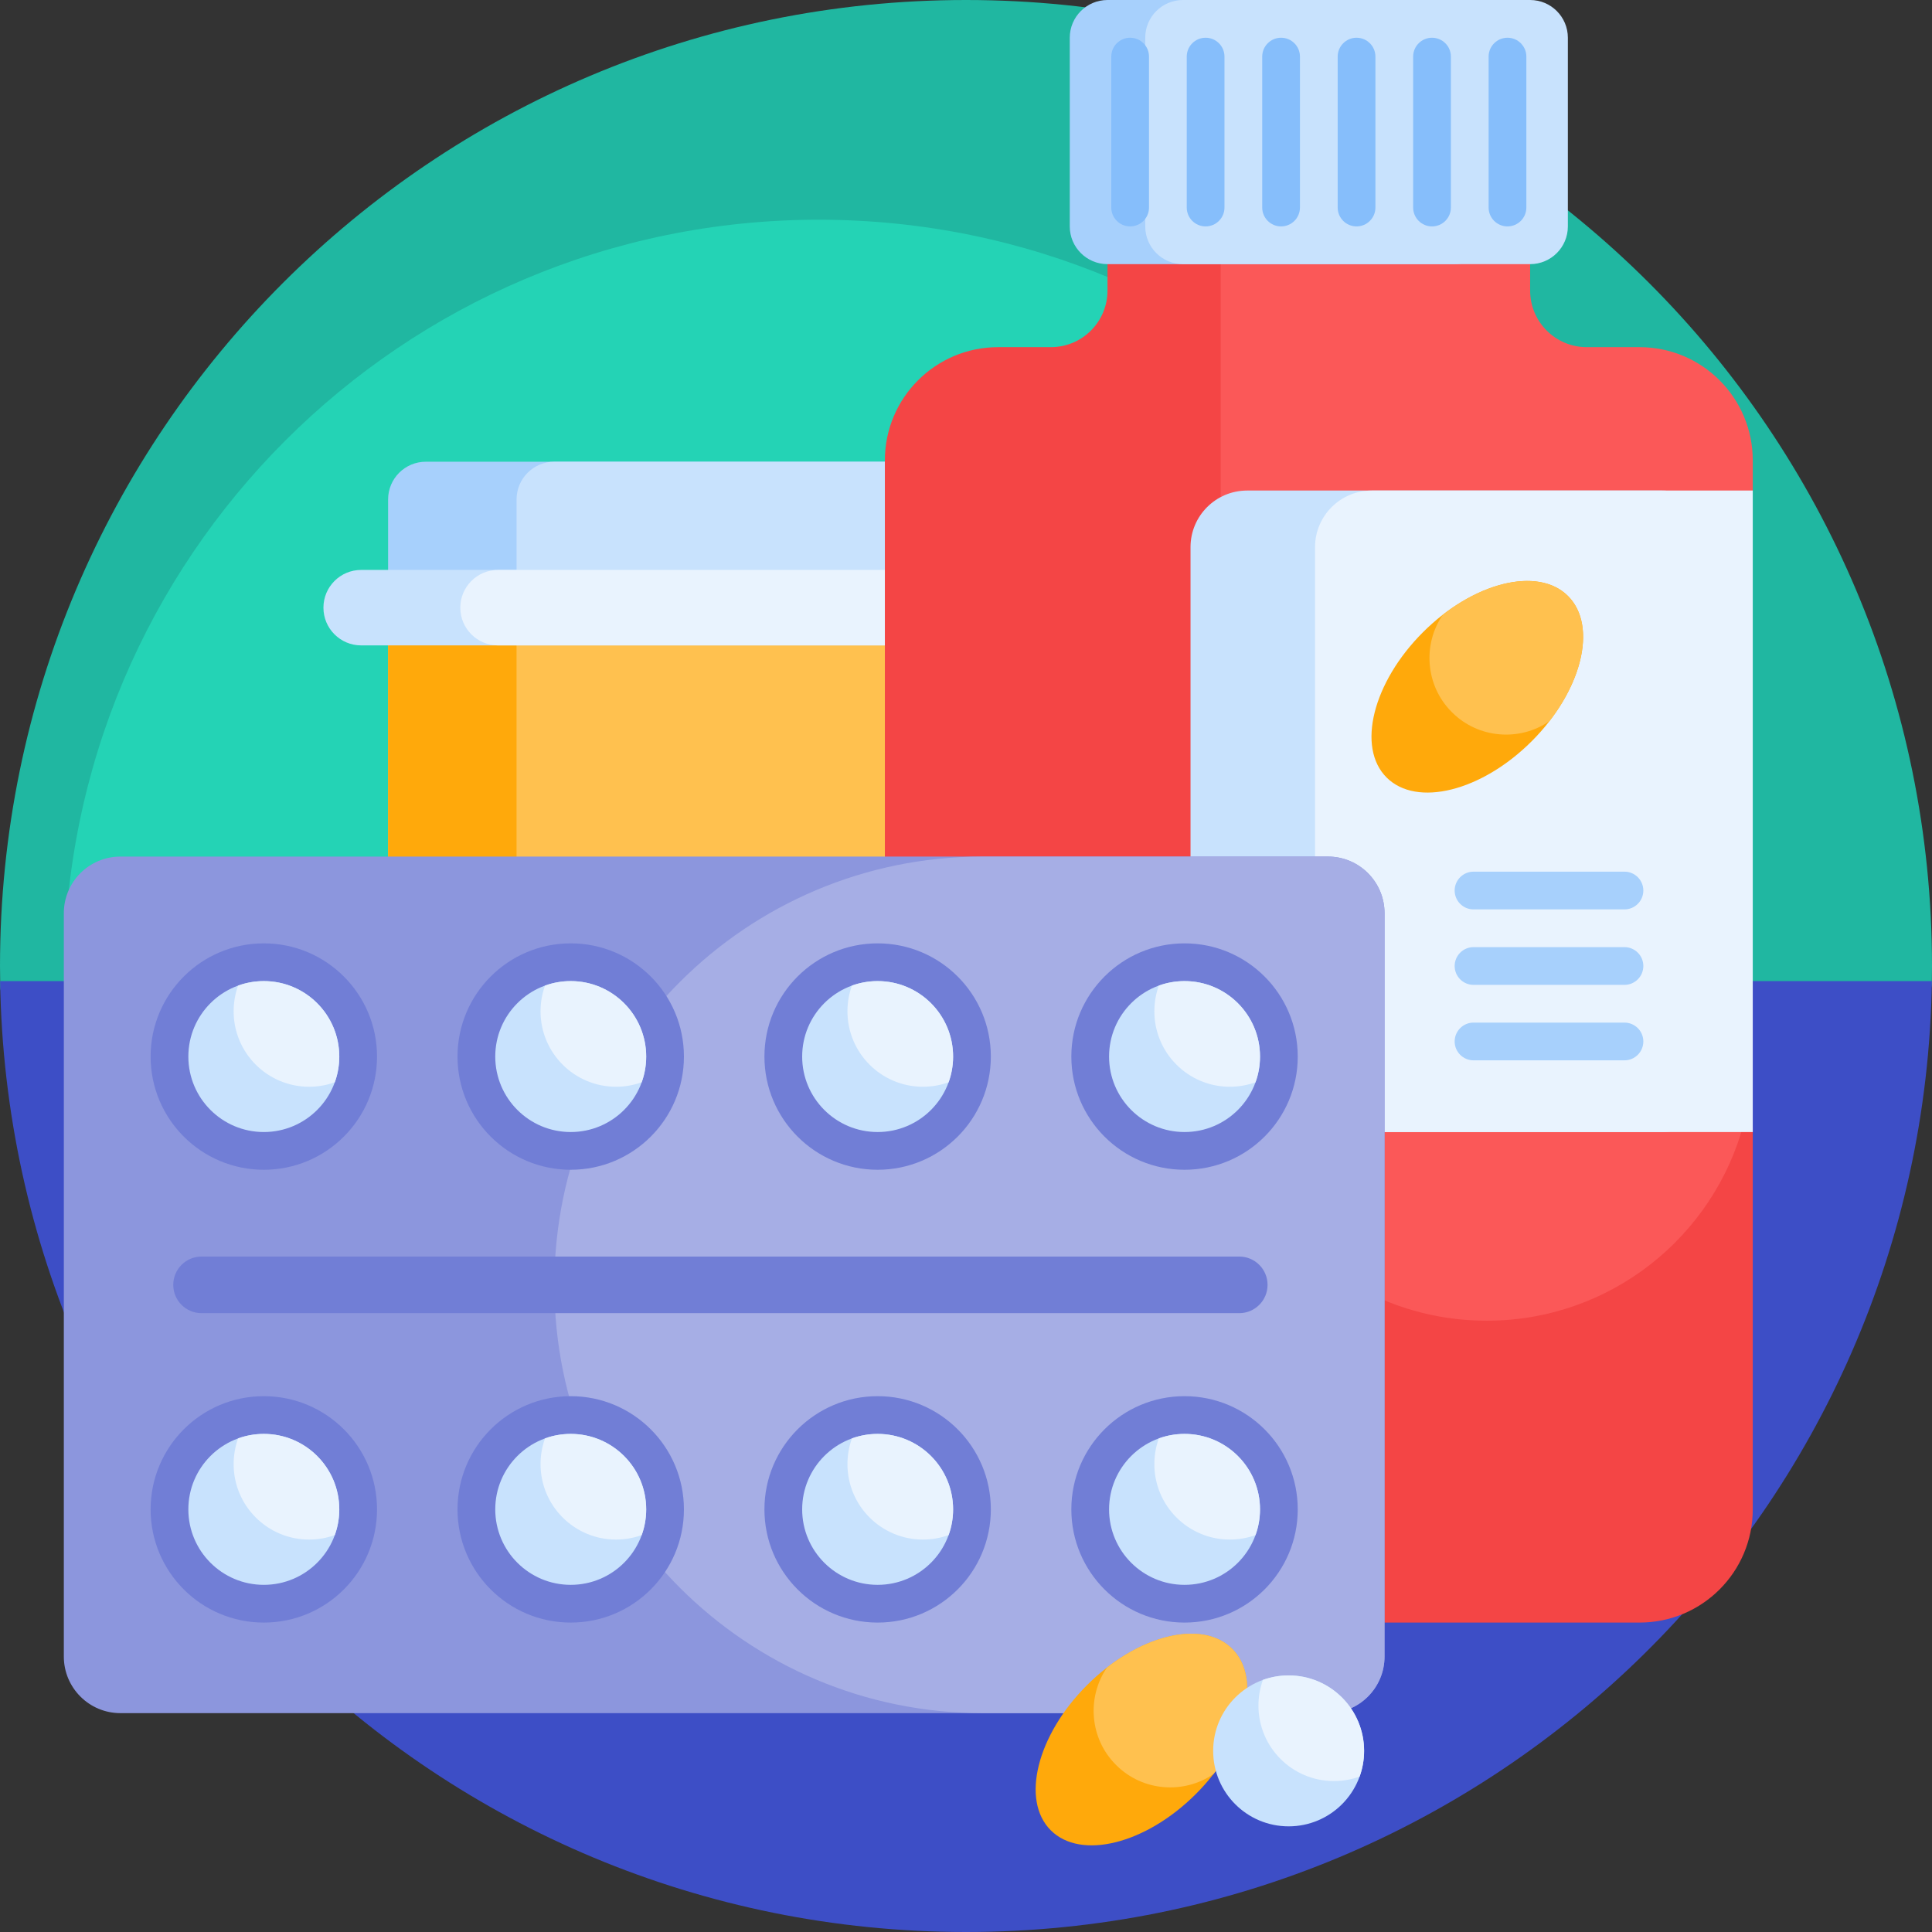
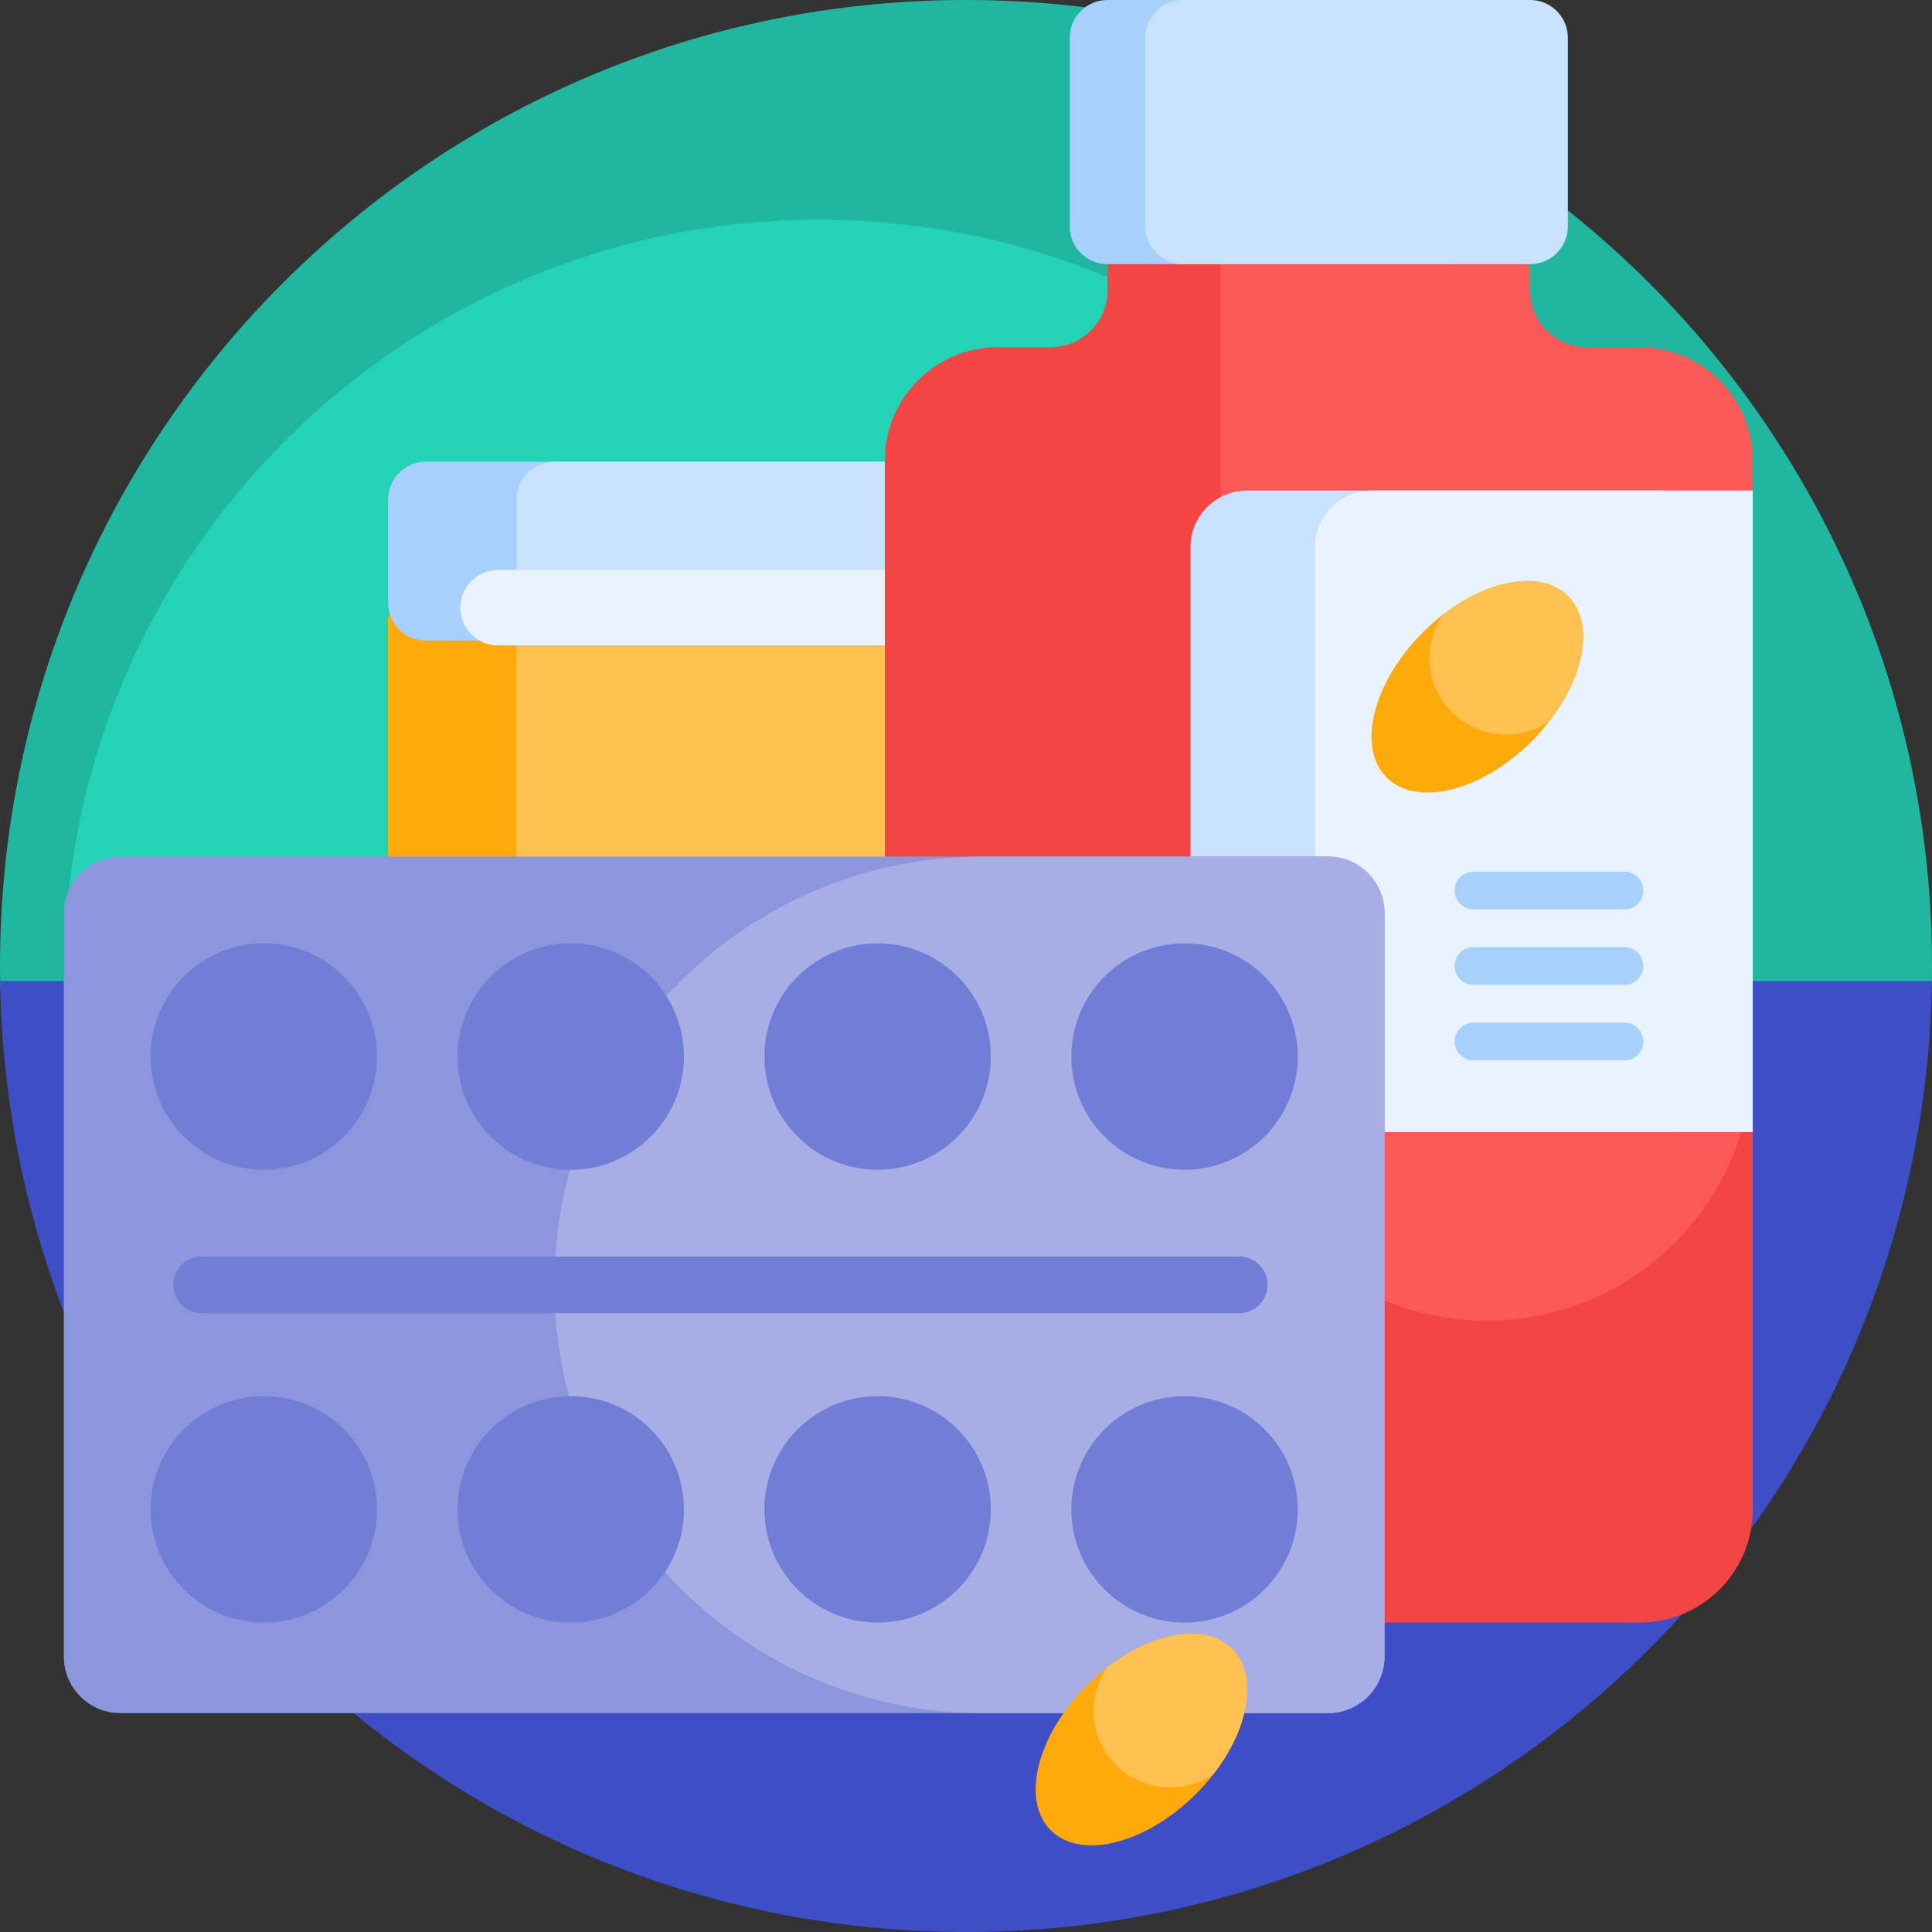
<svg xmlns="http://www.w3.org/2000/svg" id="Capa_1" height="512" viewBox="0 0 512 512" width="512">
  <rect x="0" y="0" width="512" height="512" fill="#333333" stroke="none" />
  <g>
    <path d="m4.627 265.964c-2.487 0-4.517-1.99-4.569-4.476-.039-1.825-.058-3.654-.058-5.488 0-141.385 114.615-256 256-256s256 114.615 256 256c0 1.493-.013 2.983-.038 4.471-.052 3.051-2.553 5.493-5.605 5.493z" fill="#20b7a1" />
    <path d="m20.621 265.964c-1.943 0-3.528-1.554-3.569-3.496-.03-1.425-.045-2.854-.045-4.286 0-110.432 89.523-199.955 199.955-199.955s199.955 89.523 199.955 199.955c0 1.166-.01 2.33-.03 3.492-.041 2.383-1.994 4.291-4.378 4.291h-391.888z" fill="#24d3b5" />
    <path d="m511.969 260c-2.137 139.54-115.92 252-255.969 252s-253.832-112.46-255.969-252z" fill="#3d4ec6" />
    <path d="m266.907 352.94h-164.056v-189.77h164.056z" fill="#ffc14f" />
    <path d="m136.893 352.94h-34.043v-189.77h34.043z" fill="#ffa90b" />
    <path d="m256.907 169.763h-144.056c-5.523 0-10-4.477-10-10v-27.403c0-5.523 4.477-10 10-10h144.056c5.523 0 10 4.477 10 10v27.403c0 5.523-4.477 10-10 10z" fill="#a7d0fc" />
    <path d="m290.95 169.763h-144.057c-5.523 0-10-4.477-10-10v-27.403c0-5.523 4.477-10 10-10h144.057c5.523 0 10 4.477 10 10v27.403c0 5.523-4.477 10-10 10z" fill="#c8e2fd" />
-     <path d="m256.907 171.037h-161.194c-5.523 0-10-4.477-10-10 0-5.523 4.477-10 10-10h161.194c5.523 0 10 4.477 10 10 0 5.523-4.477 10-10 10z" fill="#c8e2fd" />
    <path d="m293.179 171.037h-161.195c-5.523 0-10-4.477-10-10 0-5.523 4.477-10 10-10h161.194c5.523 0 10 4.477 10 10 .001 5.523-4.476 10-9.999 10z" fill="#e9f3fe" />
    <path d="m464.5 299v101c0 16.568-13.431 30-30 30h-170c-16.569 0-30-13.432-30-30v-278c0-16.568 13.431-30 30-30h14c8.284 0 15-6.716 15-15v-47h70v239h71c16.569 0 30 13.432 30 30z" fill="#f44545" />
    <path d="m455.5 146.061v113.939s8.179 31.868 6.638 37.663c-8.012 30.134-35.482 52.337-68.138 52.337-38.936 0-70.5-31.564-70.5-70.5v-249.5h82v47c0 8.284 6.716 15 15 15h14c16.569 0 30 13.432 30 30v8z" fill="#fb5858" />
    <path d="m395.5 10v50c0 5.523-4.477 10-10 10h-92c-5.523 0-10-4.477-10-10v-50c0-5.523 4.477-10 10-10h92c5.523 0 10 4.477 10 10z" fill="#a7d0fc" />
    <path d="m415.5 10v50c0 5.523-4.477 10-10 10h-92c-5.523 0-10-4.477-10-10v-50c0-5.523 4.477-10 10-10h92c5.523 0 10 4.477 10 10z" fill="#c8e2fd" />
-     <path d="m344.5 15v40c0 2.761-2.239 5-5 5s-5-2.239-5-5v-40c0-2.761 2.239-5 5-5s5 2.239 5 5zm-25-5c-2.761 0-5 2.239-5 5v40c0 2.761 2.239 5 5 5s5-2.239 5-5v-40c0-2.761-2.239-5-5-5zm-20 0c-2.761 0-5 2.239-5 5v40c0 2.761 2.239 5 5 5s5-2.239 5-5v-40c0-2.761-2.239-5-5-5zm100 0c-2.761 0-5 2.239-5 5v40c0 2.761 2.239 5 5 5s5-2.239 5-5v-40c0-2.761-2.239-5-5-5zm-20 0c-2.761 0-5 2.239-5 5v40c0 2.761 2.239 5 5 5s5-2.239 5-5v-40c0-2.761-2.239-5-5-5zm-20 0c-2.761 0-5 2.239-5 5v40c0 2.761 2.239 5 5 5s5-2.239 5-5v-40c0-2.761-2.239-5-5-5z" fill="#86befb" />
    <path d="m455.5 145v140c0 8.284-6.716 15-15 15h-110c-8.284 0-15-6.716-15-15v-140c0-8.284 6.716-15 15-15h110c8.284 0 15 6.716 15 15z" fill="#c8e2fd" />
    <path d="m464.5 130v170h-101c-8.284 0-15-6.716-15-15v-140c0-8.284 6.716-15 15-15z" fill="#e9f3fe" />
    <path d="m385.5 236c0-2.761 2.239-5 5-5h40c2.761 0 5 2.239 5 5s-2.239 5-5 5h-40c-2.761 0-5-2.239-5-5zm45 15h-40c-2.761 0-5 2.239-5 5s2.239 5 5 5h40c2.761 0 5-2.239 5-5s-2.239-5-5-5zm0 20h-40c-2.761 0-5 2.239-5 5s2.239 5 5 5h40c2.761 0 5-2.239 5-5s-2.239-5-5-5z" fill="#a7d0fc" />
    <path d="m366.915 242v197c0 8.284-6.716 15-15 15h-320c-8.284 0-15-6.716-15-15v-197c0-8.284 6.716-15 15-15h320c8.284 0 15 6.716 15 15z" fill="#8c96dd" />
    <path d="m366.915 242v197c0 8.284-6.716 15-15 15h-91.5c-62.684 0-113.5-50.815-113.5-113.5 0-62.685 50.816-113.5 113.5-113.5h91.5c8.284 0 15 6.716 15 15z" fill="#a6aee5" />
    <path d="m335.915 340.5c0 4.142-3.358 7.5-7.5 7.5h-275c-4.142 0-7.5-3.358-7.5-7.5s3.358-7.5 7.5-7.5h275c4.142 0 7.5 3.358 7.5 7.5zm-103.333-30.5c16.569 0 30-13.432 30-30s-13.431-30-30-30-30 13.432-30 30 13.431 30 30 30zm81.333 0c16.569 0 30-13.432 30-30s-13.431-30-30-30-30 13.432-30 30 13.431 30 30 30zm-244 0c16.569 0 30-13.432 30-30s-13.431-30-30-30-30 13.432-30 30 13.431 30 30 30zm81.333 0c16.569 0 30-13.432 30-30s-13.431-30-30-30-30 13.432-30 30 13.432 30 30 30zm81.334 60c-16.569 0-30 13.432-30 30s13.431 30 30 30 30-13.432 30-30-13.432-30-30-30zm81.333 0c-16.569 0-30 13.432-30 30s13.431 30 30 30 30-13.432 30-30-13.432-30-30-30zm-244 0c-16.569 0-30 13.432-30 30s13.431 30 30 30 30-13.432 30-30-13.432-30-30-30zm81.333 0c-16.569 0-30 13.432-30 30s13.431 30 30 30 30-13.432 30-30-13.431-30-30-30z" fill="#717ed6" />
    <path d="m415.542 157.958c7.967 7.967 3.661 25.189-9.617 38.467s-30.5 17.583-38.467 9.617c-7.967-7.967-3.661-25.189 9.617-38.467s30.5-17.583 38.467-9.617zm-89 279c-7.967-7.967-25.189-3.661-38.467 9.617s-17.583 30.5-9.616 38.466c7.967 7.967 25.189 3.661 38.467-9.617s17.582-30.499 9.616-38.466z" fill="#ffa90b" />
    <path d="m415.542 157.958c6.939 6.939 4.567 20.898-4.933 33.158-7.876 5.445-18.804 4.604-25.719-2.262-.041-.041-.082-.081-.122-.122-.041-.041-.081-.082-.122-.123-6.866-6.915-7.707-17.842-2.263-25.718 12.26-9.5 26.22-11.871 33.159-4.933zm-89 279c-6.938-6.939-20.898-4.568-33.158 4.933-5.444 7.876-4.603 18.804 2.263 25.718.041.041.081.082.122.123s.082.081.123.122c6.915 6.866 17.842 7.708 25.719 2.262 9.498-12.259 11.869-26.219 4.931-33.158z" fill="#ffc14f" />
-     <path d="m252.582 280c0 11.046-8.954 20-20 20s-20-8.954-20-20 8.954-20 20-20 20 8.954 20 20zm61.333 20c11.046 0 20-8.954 20-20s-8.954-20-20-20-20 8.954-20 20 8.954 20 20 20zm-244-40c-11.046 0-20 8.954-20 20s8.954 20 20 20 20-8.954 20-20-8.954-20-20-20zm81.333 0c-11.046 0-20 8.954-20 20s8.954 20 20 20 20-8.954 20-20-8.954-20-20-20zm81.334 120c-11.046 0-20 8.954-20 20s8.954 20 20 20 20-8.954 20-20-8.955-20-20-20zm81.333 0c-11.046 0-20 8.954-20 20s8.954 20 20 20 20-8.954 20-20-8.954-20-20-20zm-244 0c-11.046 0-20 8.954-20 20s8.954 20 20 20 20-8.954 20-20-8.954-20-20-20zm81.333 0c-11.046 0-20 8.954-20 20s8.954 20 20 20 20-8.954 20-20-8.954-20-20-20zm210.252 84c0 11.046-8.954 20-20 20s-20-8.954-20-20 8.954-20 20-20 20 8.954 20 20z" fill="#c8e2fd" />
-     <path d="m252.582 280c0 2.392-.42 4.685-1.19 6.811-2.126.77-4.419 1.189-6.81 1.189-11.046 0-20-8.954-20-20 0-2.392.42-4.685 1.19-6.811 2.126-.77 4.419-1.189 6.81-1.189 11.045 0 20 8.954 20 20zm73.333 8c2.391 0 4.685-.42 6.81-1.189.77-2.126 1.19-4.419 1.19-6.811 0-11.046-8.954-20-20-20-2.391 0-4.685.42-6.81 1.189-.77 2.126-1.19 4.419-1.19 6.811 0 11.046 8.954 20 20 20zm-256-28c-2.391 0-4.685.42-6.81 1.189-.77 2.126-1.19 4.419-1.19 6.811 0 11.046 8.954 20 20 20 2.391 0 4.685-.42 6.81-1.189.77-2.126 1.19-4.419 1.19-6.811 0-11.046-8.954-20-20-20zm81.333 0c-2.391 0-4.685.42-6.81 1.189-.77 2.126-1.19 4.419-1.19 6.811 0 11.046 8.954 20 20 20 2.391 0 4.685-.42 6.81-1.189.77-2.126 1.19-4.419 1.19-6.811 0-11.046-8.954-20-20-20zm81.334 120c-2.391 0-4.685.42-6.81 1.189-.77 2.126-1.19 4.419-1.19 6.811 0 11.046 8.954 20 20 20 2.391 0 4.685-.42 6.81-1.189.77-2.126 1.19-4.419 1.19-6.811 0-11.046-8.955-20-20-20zm81.333 0c-2.391 0-4.685.42-6.81 1.189-.77 2.126-1.19 4.419-1.19 6.811 0 11.046 8.954 20 20 20 2.391 0 4.685-.42 6.81-1.189.77-2.126 1.19-4.419 1.19-6.811 0-11.046-8.954-20-20-20zm-244 0c-2.391 0-4.685.42-6.81 1.189-.77 2.126-1.19 4.419-1.19 6.811 0 11.046 8.954 20 20 20 2.391 0 4.685-.42 6.81-1.189.77-2.126 1.19-4.419 1.19-6.811 0-11.046-8.954-20-20-20zm81.333 0c-2.391 0-4.685.42-6.81 1.189-.77 2.126-1.19 4.419-1.19 6.811 0 11.046 8.954 20 20 20 2.391 0 4.685-.42 6.81-1.189.77-2.126 1.19-4.419 1.19-6.811 0-11.046-8.954-20-20-20zm210.252 84c0 2.392-.42 4.685-1.19 6.811-2.126.77-4.419 1.189-6.81 1.189-11.046 0-20-8.954-20-20 0-2.392.42-4.685 1.19-6.811 2.126-.77 4.419-1.189 6.81-1.189 11.046 0 20 8.954 20 20z" fill="#e9f3fe" />
  </g>
</svg>